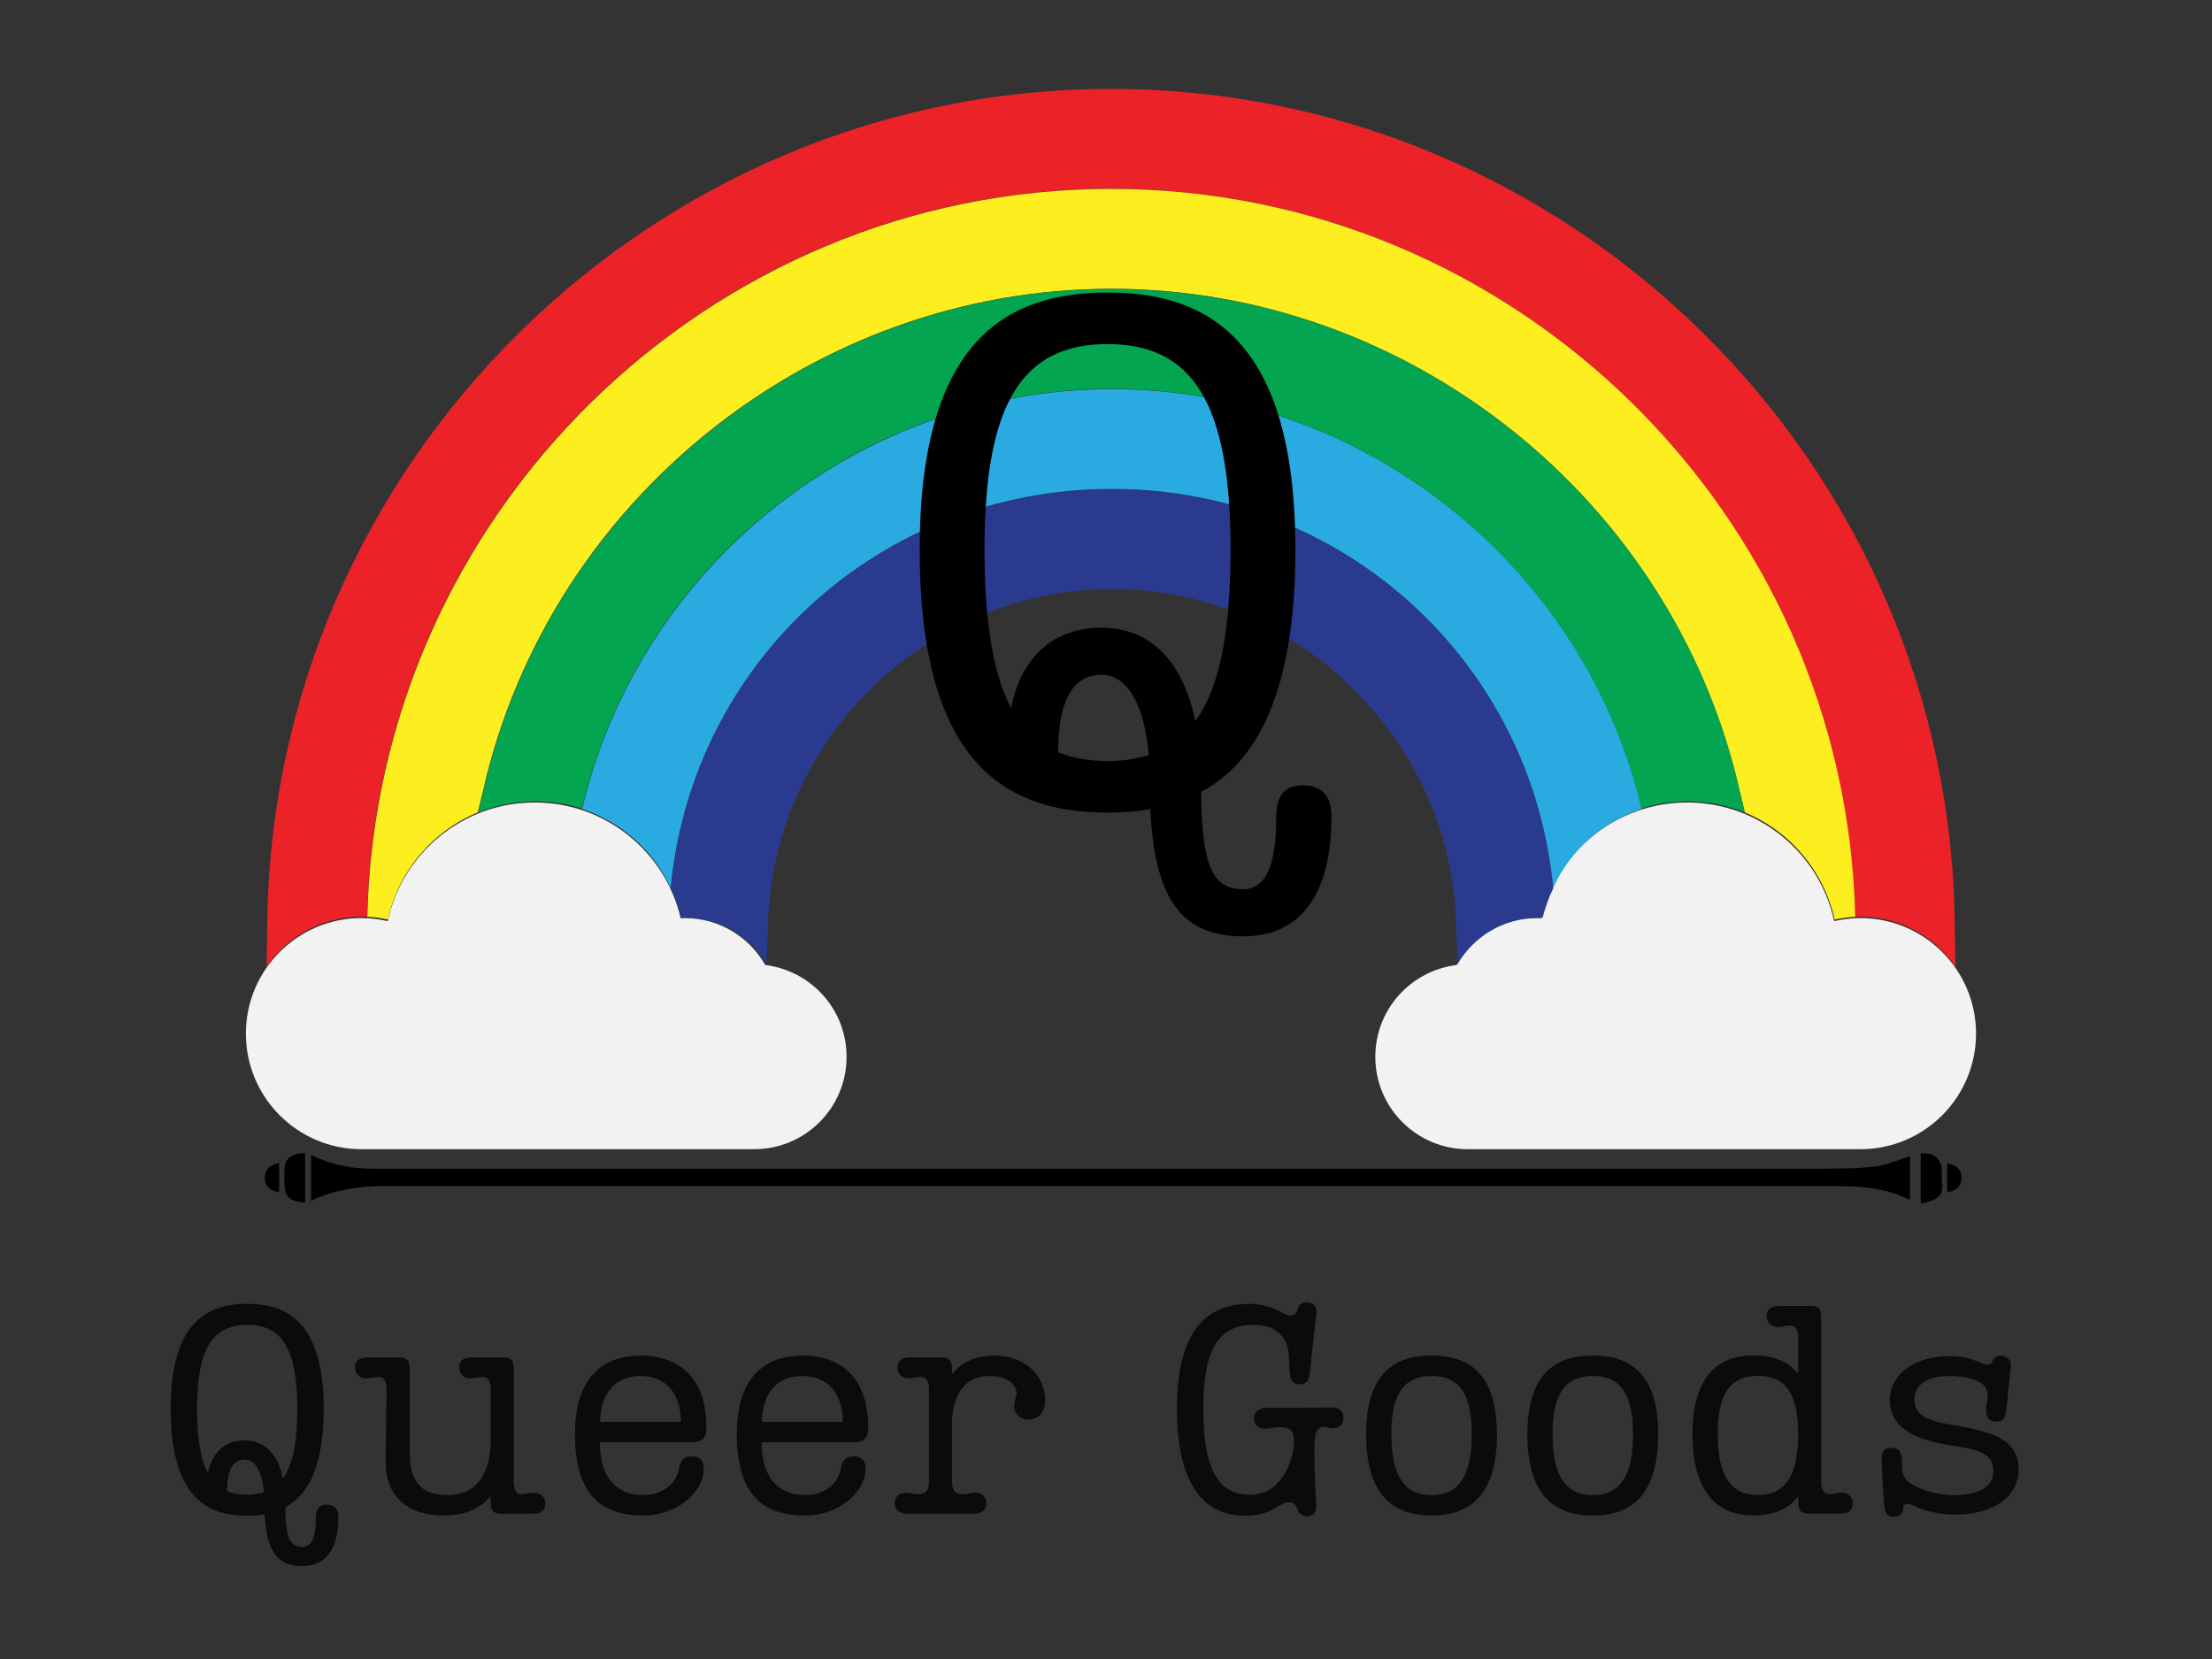
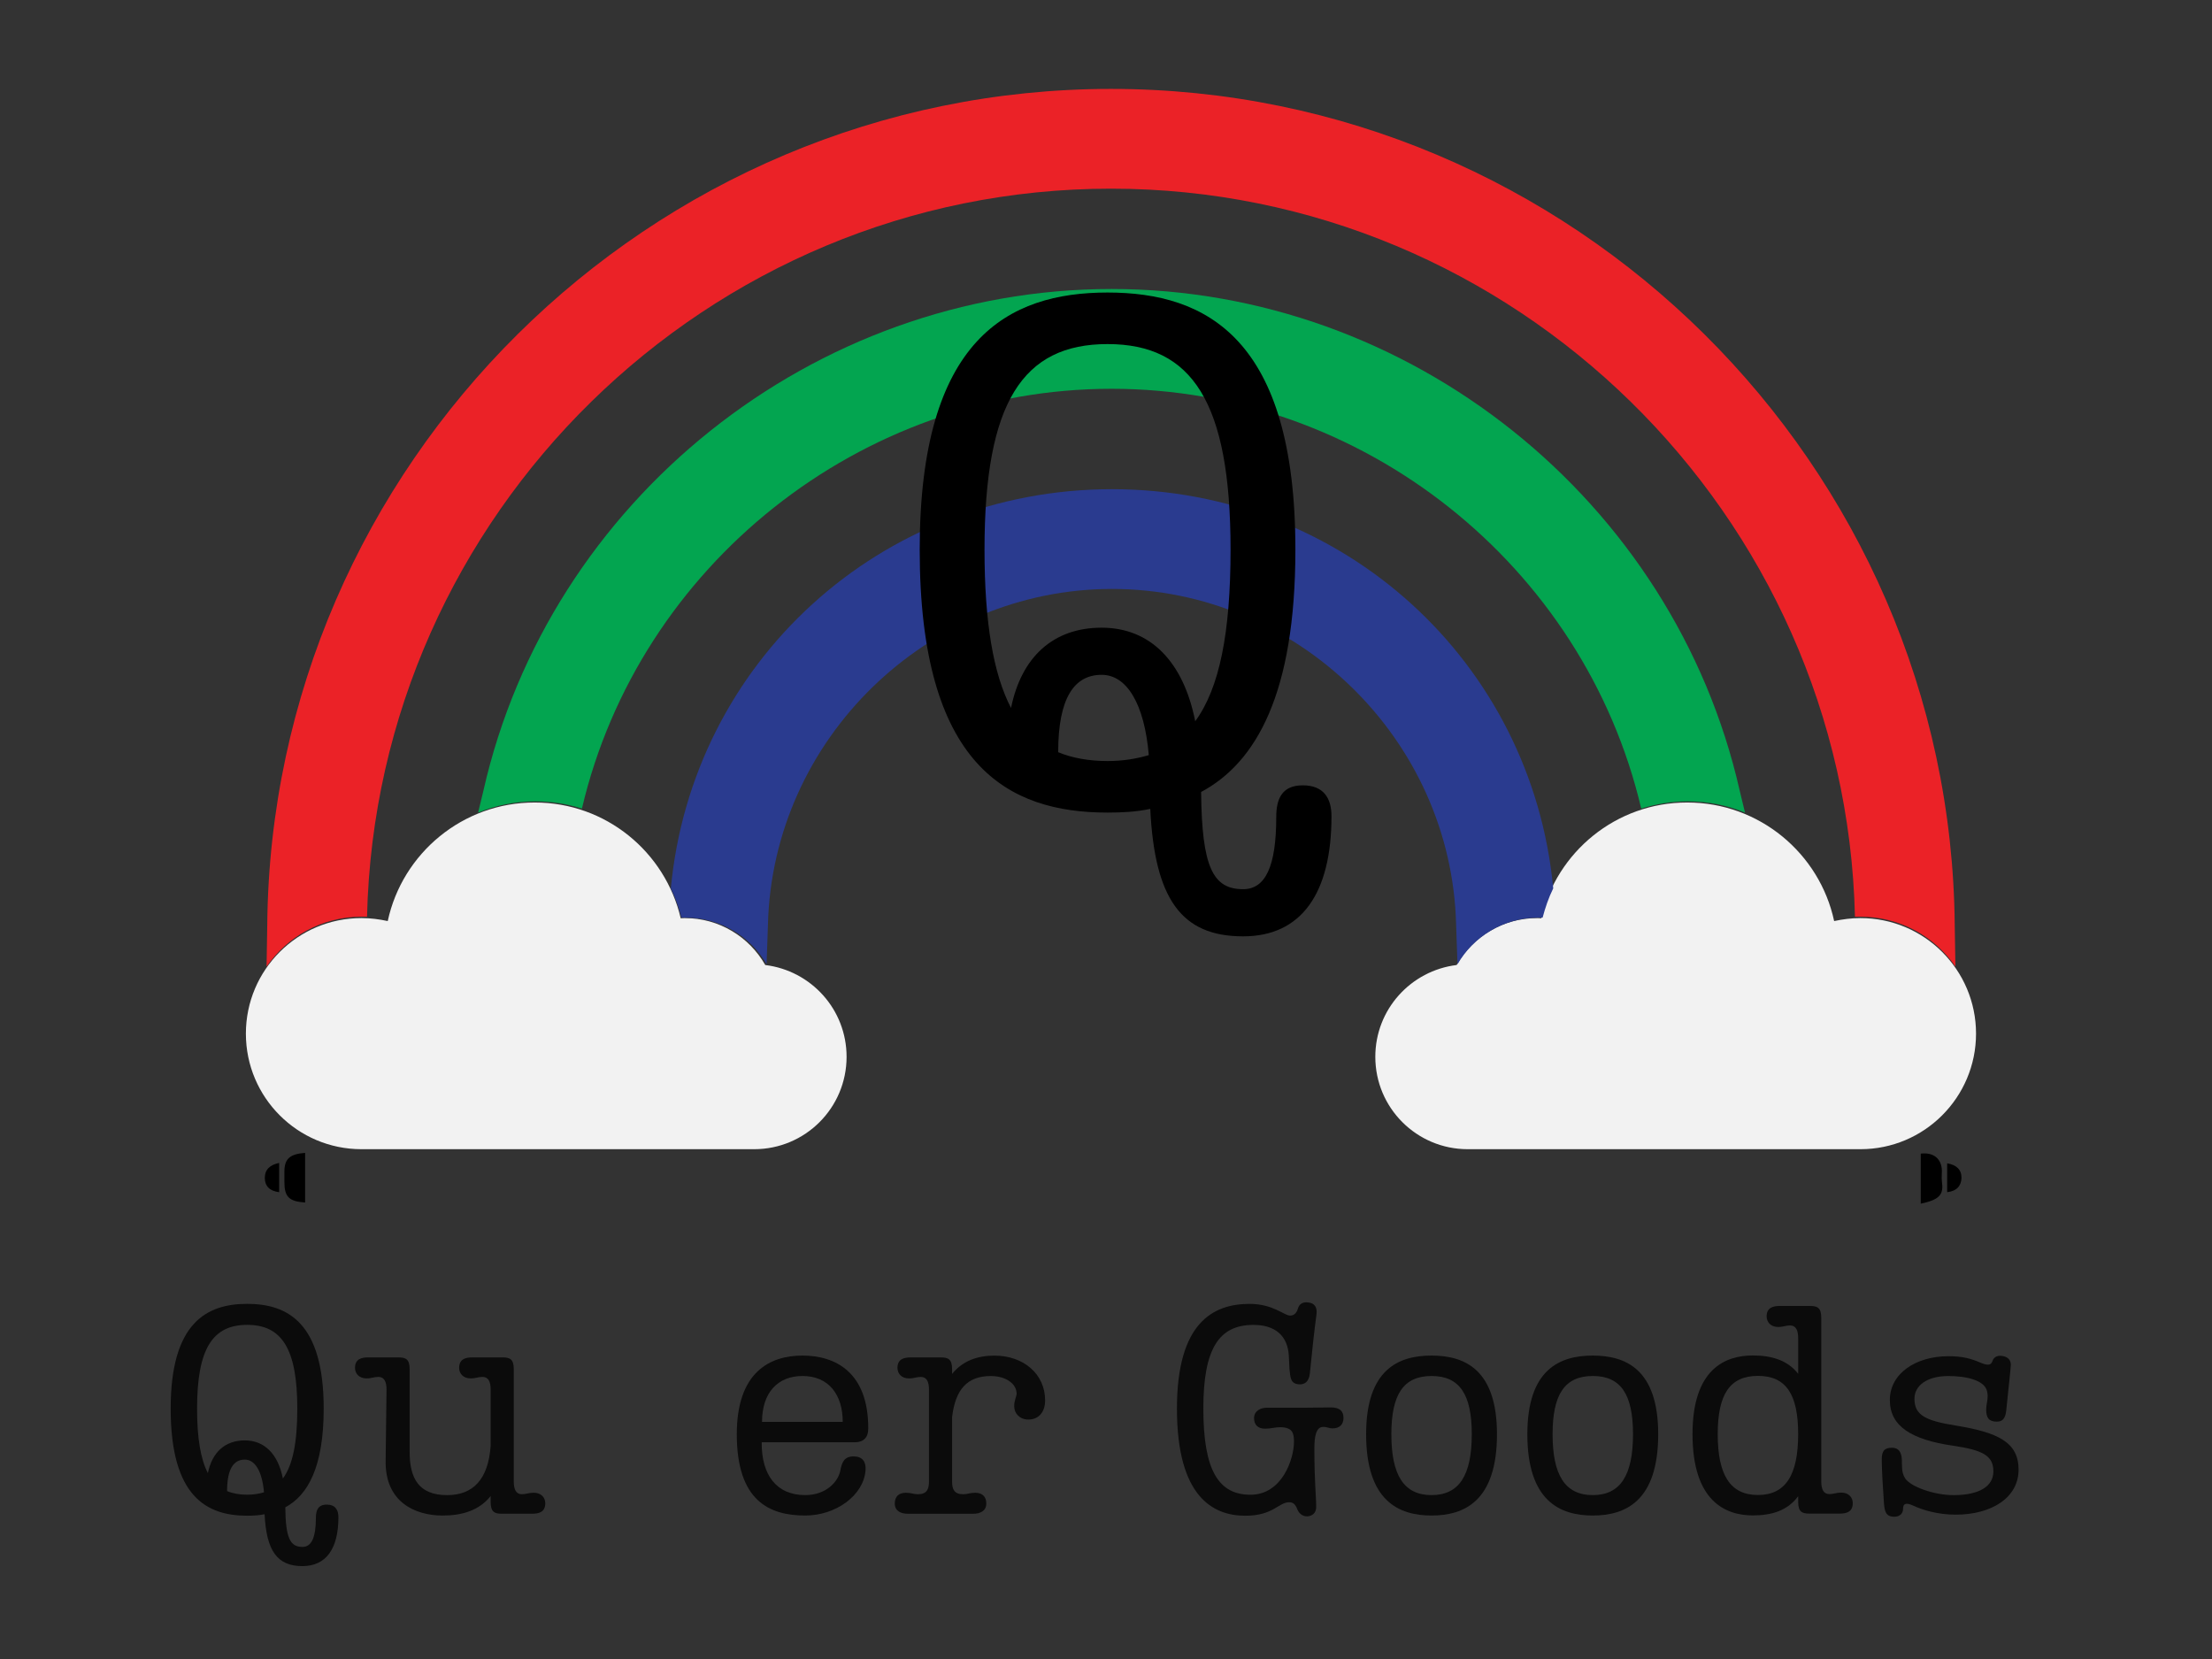
<svg xmlns="http://www.w3.org/2000/svg" version="1.1" width="400" height="300" viewBox="0 0 400 300" xml:space="preserve">
  <rect x="0" y="0" width="400" height="300" fill="#333333" stroke="none" />
  <desc>Created with Fabric.js 3.6.6</desc>
  <defs>
</defs>
  <g transform="matrix(0.85 0 0 0.85 201.5 136.5)">
    <g style="">
      <g transform="matrix(1.33 0 0 1.33 -0.71 47.02)" clip-path="url(#CLIPPATH_5)">
        <clipPath id="CLIPPATH_5">
          <path transform="matrix(1 0 0 1 0 -0.01) translate(-187.32, -222.83)" d="M 48.945 195 L 325.695 195 L 325.695 250.656 L 48.945 250.656 Z M 48.945 195" stroke-linecap="round" />
        </clipPath>
        <path style="stroke: none; stroke-width: 1; stroke-dasharray: none; stroke-linecap: butt; stroke-dashoffset: 0; stroke-linejoin: miter; stroke-miterlimit: 4; fill: rgb(242,242,242); fill-rule: nonzero; opacity: 1;" transform=" translate(-187.32, -222.84)" d="M 145.031 235.789 C 145.031 243.965 138.406 250.566 130.254 250.566 L 67.43 250.566 C 57.227 250.566 48.945 242.285 48.945 232.082 C 48.945 221.879 57.227 213.598 67.43 213.598 C 68.871 213.598 70.273 213.781 71.637 214.074 C 73.961 203.246 83.613 195.109 95.145 195.109 C 106.527 195.109 116.027 203.023 118.5 213.633 C 118.723 213.598 118.941 213.598 119.164 213.598 C 124.664 213.598 129.477 216.621 132.023 221.105 C 139.348 222.008 145.031 228.207 145.031 235.789 Z M 229.605 235.789 C 229.605 243.965 236.23 250.566 244.383 250.566 L 307.207 250.566 C 317.41 250.566 325.695 242.285 325.695 232.082 C 325.695 221.879 317.41 213.598 307.207 213.598 C 305.77 213.598 304.367 213.781 303 214.074 C 300.676 203.246 291.027 195.109 279.496 195.109 C 268.113 195.109 258.609 203.023 256.137 213.633 C 255.914 213.598 255.695 213.598 255.473 213.598 C 249.977 213.598 245.16 216.621 242.613 221.105 C 235.289 222.008 229.605 228.207 229.605 235.789 Z M 229.605 235.789" stroke-linecap="round" />
      </g>
      <g transform="matrix(1.33 0 0 1.33 -0.7 -48.31)" clip-path="url(#CLIPPATH_6)">
        <clipPath id="CLIPPATH_6">
          <path transform="matrix(1 0 0 1 0.18 0.13) translate(-187.5, -151.58)" d="M 52 81.156 L 323 81.156 L 323 222 L 52 222 Z M 52 81.156" stroke-linecap="round" />
        </clipPath>
        <path style="stroke: none; stroke-width: 1; stroke-dasharray: none; stroke-linecap: butt; stroke-dashoffset: 0; stroke-linejoin: miter; stroke-miterlimit: 4; fill: rgb(235,34,39); fill-rule: nonzero; opacity: 1;" transform=" translate(-187.32, -151.44)" d="M 322.391 221.641 C 319.09 216.844 313.555 213.652 307.172 213.652 L 306.32 213.652 C 304.828 149.262 251.82 97.199 187.32 97.199 C 122.816 97.199 69.812 149.246 68.316 213.652 L 67.469 213.652 C 61.082 213.652 55.551 216.844 52.246 221.641 L 52.355 215.035 C 52.984 141.273 113.555 81.242 187.32 81.242 C 261.082 81.242 321.652 141.273 322.281 215.035 Z M 322.391 221.641" stroke-linecap="round" />
      </g>
      <g transform="matrix(1.33 0 0 1.33 -0.64 -42.68)">
-         <path style="stroke: none; stroke-width: 1; stroke-dasharray: none; stroke-linecap: butt; stroke-dashoffset: 0; stroke-linejoin: miter; stroke-miterlimit: 4; fill: rgb(252,238,31); fill-rule: nonzero; opacity: 1;" transform=" translate(-187.32, -155.64)" d="M 306.32 213.652 C 305.25 213.652 304.09 213.871 303.02 214.074 C 301.32 206.309 295.879 199.926 288.645 196.938 L 287.797 193.43 C 277.262 146.922 234.992 113.176 187.32 113.176 C 139.625 113.176 97.375 146.922 86.84 193.43 L 85.992 196.938 C 78.758 199.926 73.316 206.309 71.617 214.074 C 70.547 213.855 69.387 213.652 68.316 213.652 C 69.812 149.262 122.816 97.199 187.32 97.199 C 251.82 97.199 304.828 149.262 306.32 213.652 Z M 306.32 213.652" stroke-linecap="round" />
-       </g>
+         </g>
      <g transform="matrix(1.33 0 0 1.33 -0.58 -43.4)">
        <path style="stroke: none; stroke-width: 1; stroke-dasharray: none; stroke-linecap: butt; stroke-dashoffset: 0; stroke-linejoin: miter; stroke-miterlimit: 4; fill: rgb(3,165,80); fill-rule: nonzero; opacity: 1;" transform=" translate(-187.32, -155.06)" d="M 288.645 196.938 C 285.879 195.773 282.688 195.129 279.496 195.129 C 276.84 195.129 274.383 195.551 272.043 196.289 C 262.891 157.324 227.449 129.137 187.32 129.137 C 147.191 129.137 111.746 157.344 102.598 196.289 C 100.254 195.551 97.801 195.129 95.145 195.129 C 91.949 195.129 88.758 195.773 85.992 196.938 L 86.84 193.43 C 97.375 146.922 139.625 113.176 187.32 113.176 C 235.012 113.176 277.262 146.922 287.797 193.43 Z M 288.645 196.938" stroke-linecap="round" />
      </g>
      <g transform="matrix(1.33 0 0 1.33 -0.52 -24.71)">
-         <path style="stroke: none; stroke-width: 1; stroke-dasharray: none; stroke-linecap: butt; stroke-dashoffset: 0; stroke-linejoin: miter; stroke-miterlimit: 4; fill: rgb(41,171,226); fill-rule: nonzero; opacity: 1;" transform=" translate(-187.32, -169.07)" d="M 272.043 196.309 C 265.656 198.43 260.547 203.008 257.891 208.984 C 254.477 172.785 224.367 145.113 187.32 145.113 C 150.27 145.113 120.16 172.785 116.746 208.984 C 114.09 203.023 108.98 198.449 102.598 196.309 C 111.746 157.344 147.191 129.152 187.32 129.152 C 227.449 129.137 262.891 157.344 272.043 196.309 Z M 272.043 196.309" stroke-linecap="round" />
-       </g>
+         </g>
      <g transform="matrix(1.33 0 0 1.33 -0.48 -5.98)">
        <path style="stroke: none; stroke-width: 1; stroke-dasharray: none; stroke-linecap: butt; stroke-dashoffset: 0; stroke-linejoin: miter; stroke-miterlimit: 4; fill: rgb(42,59,143); fill-rule: nonzero; opacity: 1;" transform=" translate(-187.32, -183.11)" d="M 257.891 208.965 C 257.152 210.461 256.617 212.047 256.191 213.652 L 255.453 213.652 C 250.031 213.652 245.121 216.641 242.578 221.105 L 242.355 214.723 C 241.617 185.129 216.914 161.07 187.32 161.07 C 157.727 161.07 133.039 185.129 132.281 214.723 L 132.062 221.105 C 129.516 216.641 124.605 213.652 119.184 213.652 L 118.445 213.652 C 118.02 212.047 117.484 210.461 116.746 208.965 C 120.16 172.785 150.27 145.113 187.32 145.113 C 224.367 145.113 254.477 172.785 257.891 208.965 Z M 257.891 208.965" stroke-linecap="round" />
      </g>
      <g transform="matrix(1.33 0 0 1.33 -0.8 90.01)">
-         <path style="stroke: none; stroke-width: 1; stroke-dasharray: none; stroke-linecap: butt; stroke-dashoffset: 0; stroke-linejoin: miter; stroke-miterlimit: 4; fill: rgb(0,0,0); fill-rule: nonzero; opacity: 1;" transform=" translate(-187.22, -255.01)" d="M 59.352 258.645 C 59.352 256.059 59.352 253.781 59.352 251.379 C 59.863 251.562 60.309 251.746 60.754 251.934 C 63.371 253.039 66.176 253.535 69.043 253.535 C 106.281 253.535 143.516 253.535 180.75 253.535 C 220.539 253.535 260.262 253.535 300.047 253.535 C 303.234 253.535 306.422 253.535 309.547 253.164 C 311.395 252.98 313.18 252.117 315.094 251.562 C 315.094 253.781 315.094 256.117 315.094 258.398 C 315.094 258.398 314.965 258.52 314.902 258.457 C 309.93 255.934 304.508 256.367 299.152 256.305 C 279.387 256.305 259.688 256.305 239.922 256.305 C 220.855 256.305 201.73 256.305 182.664 256.305 C 145.301 256.305 108 256.305 70.637 256.305 C 66.75 256.367 63.051 256.918 59.352 258.645 Z M 59.352 258.645" stroke-linecap="round" />
-       </g>
+         </g>
      <g transform="matrix(1.33 0 0 1.33 173.86 90.14)" clip-path="url(#CLIPPATH_7)">
        <clipPath id="CLIPPATH_7">
          <path transform="matrix(1 0 0 1 0.1 -0.05) translate(-318, -255.07)" d="M 316 251 L 320 251 L 320 259.137 L 316 259.137 Z M 316 251" stroke-linecap="round" />
        </clipPath>
        <path style="stroke: none; stroke-width: 1; stroke-dasharray: none; stroke-linecap: butt; stroke-dashoffset: 0; stroke-linejoin: miter; stroke-miterlimit: 4; fill: rgb(0,0,0); fill-rule: nonzero; opacity: 1;" transform=" translate(-317.9, -255.12)" d="M 316.176 259.137 C 316.176 256.367 316.176 253.781 316.176 251.133 C 318.219 250.887 319.492 251.934 319.559 253.84 C 319.559 254.395 319.492 255.012 319.559 255.566 C 319.812 257.473 319.492 258.457 316.176 259.137 Z M 316.176 259.137" stroke-linecap="round" />
      </g>
      <g transform="matrix(1.33 0 0 1.33 -174.35 89.96)">
        <path style="stroke: none; stroke-width: 1; stroke-dasharray: none; stroke-linecap: butt; stroke-dashoffset: 0; stroke-linejoin: miter; stroke-miterlimit: 4; fill: rgb(0,0,0); fill-rule: nonzero; opacity: 1;" transform=" translate(-56.74, -254.98)" d="M 58.395 251.008 C 58.395 253.719 58.395 256.367 58.395 258.949 C 55.781 258.766 55.082 258.027 55.082 255.625 C 55.082 255.074 55.082 254.578 55.082 254.027 C 55.082 251.992 55.91 251.195 58.395 251.008 Z M 58.395 251.008" stroke-linecap="round" />
      </g>
      <g transform="matrix(1.33 0 0 1.33 -179.2 89.93)">
        <path style="stroke: none; stroke-width: 1; stroke-dasharray: none; stroke-linecap: butt; stroke-dashoffset: 0; stroke-linejoin: miter; stroke-miterlimit: 4; fill: rgb(0,0,0); fill-rule: nonzero; opacity: 1;" transform=" translate(-53.1, -254.95)" d="M 54.25 252.609 C 54.25 254.211 54.25 255.75 54.25 257.289 C 52.723 257.105 51.957 256.305 51.957 255.012 C 51.957 253.656 52.785 252.918 54.25 252.609 Z M 54.25 252.609" stroke-linecap="round" />
      </g>
      <g transform="matrix(1.33 0 0 1.33 178.71 89.97)">
        <path style="stroke: none; stroke-width: 1; stroke-dasharray: none; stroke-linecap: butt; stroke-dashoffset: 0; stroke-linejoin: miter; stroke-miterlimit: 4; fill: rgb(0,0,0); fill-rule: nonzero; opacity: 1;" transform=" translate(-321.53, -254.98)" d="M 320.387 257.289 C 320.387 255.625 320.387 254.211 320.387 252.672 C 321.852 252.918 322.68 253.656 322.68 255.012 C 322.617 256.305 321.918 257.105 320.387 257.289 Z M 320.387 257.289" stroke-linecap="round" />
      </g>
      <g transform="matrix(1.33 0 0 1.33 2.4 -29.87)">
        <path style="stroke: none; stroke-width: 1; stroke-dasharray: none; stroke-linecap: butt; stroke-dashoffset: 0; stroke-linejoin: miter; stroke-miterlimit: 4; fill: rgb(0,0,0); fill-rule: nonzero; opacity: 1;" transform=" translate(-38.47, 30.87)" d="M 66.812 -3.535 C 63.512 -3.535 62.57 -1.414 62.57 1.531 C 62.57 9.543 60.801 13.078 57.266 13.078 C 52.434 13.078 50.668 9.543 50.551 -2.473 C 59.387 -7.188 65.633 -18.266 65.633 -41.242 C 65.633 -74.941 51.492 -82.363 35.586 -82.363 C 19.68 -82.363 5.539 -74.941 5.539 -41.242 C 5.539 -6.598 19.68 0.824 35.586 0.824 C 37.941 0.824 40.18 0.707 42.418 0.234 C 43.125 14.609 47.367 20.621 57.266 20.621 C 66.574 20.621 71.406 13.785 71.406 1.414 C 71.406 -1.531 70.109 -3.535 66.812 -3.535 Z M 35.586 -74.117 C 49.137 -74.117 55.262 -64.809 55.262 -41.242 C 55.262 -27.926 53.496 -19.09 49.609 -13.785 C 47.723 -23.332 42.418 -28.75 34.645 -28.75 C 26.867 -28.75 21.801 -24.039 20.148 -15.906 C 17.32 -21.328 15.906 -29.574 15.906 -41.242 C 15.906 -64.809 22.035 -74.117 35.586 -74.117 Z M 27.691 -8.836 C 27.691 -17.559 30.281 -21.211 34.645 -21.211 C 38.648 -21.211 41.477 -16.613 42.184 -8.367 C 40.18 -7.777 38.059 -7.422 35.586 -7.422 C 32.641 -7.422 29.93 -7.895 27.691 -8.836 Z M 27.691 -8.836" stroke-linecap="round" />
      </g>
      <g transform="matrix(1.33 0 0 1.33 -182.91 144.69)">
        <path style="stroke: none; stroke-width: 1; stroke-dasharray: none; stroke-linecap: butt; stroke-dashoffset: 0; stroke-linejoin: miter; stroke-miterlimit: 4; fill: rgb(11,11,11); fill-rule: nonzero; opacity: 1;" transform=" translate(-15.67, 12.58)" d="M 27.215 -1.441 C 25.871 -1.441 25.488 -0.574 25.488 0.625 C 25.488 3.887 24.77 5.328 23.328 5.328 C 21.359 5.328 20.641 3.887 20.594 -1.008 C 24.191 -2.93 26.734 -7.441 26.734 -16.801 C 26.734 -30.527 20.977 -33.551 14.496 -33.551 C 8.016 -33.551 2.258 -30.527 2.258 -16.801 C 2.258 -2.688 8.016 0.336 14.496 0.336 C 15.457 0.336 16.367 0.289 17.281 0.098 C 17.566 5.953 19.297 8.398 23.328 8.398 C 27.121 8.398 29.09 5.617 29.09 0.574 C 29.09 -0.625 28.559 -1.441 27.215 -1.441 Z M 14.496 -30.191 C 20.016 -30.191 22.512 -26.398 22.512 -16.801 C 22.512 -11.375 21.793 -7.777 20.207 -5.617 C 19.441 -9.504 17.281 -11.711 14.113 -11.711 C 10.945 -11.711 8.879 -9.793 8.207 -6.48 C 7.055 -8.688 6.48 -12.047 6.48 -16.801 C 6.48 -26.398 8.977 -30.191 14.496 -30.191 Z M 11.281 -3.602 C 11.281 -7.152 12.336 -8.641 14.113 -8.641 C 15.742 -8.641 16.895 -6.77 17.184 -3.406 C 16.367 -3.168 15.504 -3.023 14.496 -3.023 C 13.297 -3.023 12.191 -3.215 11.281 -3.602 Z M 11.281 -3.602" stroke-linecap="round" />
      </g>
      <g transform="matrix(1.33 0 0 1.33 -141.29 145.01)">
        <path style="stroke: none; stroke-width: 1; stroke-dasharray: none; stroke-linecap: butt; stroke-dashoffset: 0; stroke-linejoin: miter; stroke-miterlimit: 4; fill: rgb(11,11,11); fill-rule: nonzero; opacity: 1;" transform=" translate(-17.09, 12.36)" d="M 30.48 -3.359 C 29.617 -3.359 29.281 -3.121 28.559 -3.121 C 27.602 -3.121 27.266 -3.938 27.266 -5.137 L 27.266 -23.137 C 27.266 -24.77 26.594 -25.008 25.441 -25.008 C 25.008 -25.008 24.625 -25.008 24 -25.008 L 20.641 -25.008 C 19.586 -25.008 18.527 -24.77 18.527 -23.328 C 18.527 -22.414 19.199 -21.648 20.352 -21.648 C 21.215 -21.648 21.551 -21.887 22.273 -21.887 C 23.23 -21.887 23.566 -21.07 23.566 -19.871 L 23.566 -10.848 C 23.184 -5.473 20.734 -2.977 16.609 -2.977 C 12.098 -2.977 10.609 -5.617 10.609 -9.887 L 10.609 -23.137 C 10.609 -24.77 9.938 -25.008 8.785 -25.008 C 8.352 -25.008 7.969 -25.008 7.344 -25.008 L 3.984 -25.008 C 2.93 -25.008 1.871 -24.77 1.871 -23.328 C 1.871 -22.414 2.543 -21.648 3.695 -21.648 C 4.559 -21.648 4.895 -21.887 5.617 -21.887 C 6.574 -21.887 6.91 -21.07 6.91 -19.871 L 6.77 -8.449 C 6.672 -1.871 11.473 0.289 15.887 0.289 C 19.008 0.289 21.742 -0.527 23.566 -2.832 L 23.566 -1.871 C 23.566 -0.238 24.238 0 25.391 0 C 25.824 0 26.207 0 26.832 0 L 30.191 0 C 31.246 0 32.305 -0.238 32.305 -1.68 C 32.305 -2.594 31.633 -3.359 30.48 -3.359 Z M 30.48 -3.359" stroke-linecap="round" />
      </g>
      <g transform="matrix(1.33 0 0 1.33 -100.76 144.82)">
-         <path style="stroke: none; stroke-width: 1; stroke-dasharray: none; stroke-linecap: butt; stroke-dashoffset: 0; stroke-linejoin: miter; stroke-miterlimit: 4; fill: rgb(11,11,11); fill-rule: nonzero; opacity: 1;" transform=" translate(-12.91, 12.5)" d="M 23.426 -13.68 C 23.426 -22.656 18.145 -25.297 12.91 -25.297 C 7.68 -25.297 2.398 -22.656 2.398 -12.719 C 2.398 -2.016 7.633 0.289 13.344 0.289 C 18.238 0.289 22.703 -2.93 22.992 -6.961 C 23.09 -8.305 22.512 -9.168 21.07 -9.168 C 19.586 -9.168 19.199 -8.207 18.961 -6.91 C 18.625 -5.137 16.703 -2.977 13.344 -2.977 C 8.785 -2.977 6.336 -6.145 6.383 -11.426 L 21.266 -11.426 C 22.656 -11.426 23.426 -12.191 23.426 -13.586 Z M 12.91 -22.031 C 17.09 -22.031 19.344 -19.055 19.344 -14.688 L 6.434 -14.688 C 6.434 -19.344 8.93 -22.031 12.91 -22.031 Z M 12.91 -22.031" stroke-linecap="round" />
-       </g>
+         </g>
      <g transform="matrix(1.33 0 0 1.33 -66.33 144.82)">
        <path style="stroke: none; stroke-width: 1; stroke-dasharray: none; stroke-linecap: butt; stroke-dashoffset: 0; stroke-linejoin: miter; stroke-miterlimit: 4; fill: rgb(11,11,11); fill-rule: nonzero; opacity: 1;" transform=" translate(-12.91, 12.5)" d="M 23.426 -13.68 C 23.426 -22.656 18.145 -25.297 12.91 -25.297 C 7.68 -25.297 2.398 -22.656 2.398 -12.719 C 2.398 -2.016 7.633 0.289 13.344 0.289 C 18.238 0.289 22.703 -2.93 22.992 -6.961 C 23.09 -8.305 22.512 -9.168 21.07 -9.168 C 19.586 -9.168 19.199 -8.207 18.961 -6.91 C 18.625 -5.137 16.703 -2.977 13.344 -2.977 C 8.785 -2.977 6.336 -6.145 6.383 -11.426 L 21.266 -11.426 C 22.656 -11.426 23.426 -12.191 23.426 -13.586 Z M 12.91 -22.031 C 17.09 -22.031 19.344 -19.055 19.344 -14.688 L 6.434 -14.688 C 6.434 -19.344 8.93 -22.031 12.91 -22.031 Z M 12.91 -22.031" stroke-linecap="round" />
      </g>
      <g transform="matrix(1.33 0 0 1.33 -30.71 144.63)">
        <path style="stroke: none; stroke-width: 1; stroke-dasharray: none; stroke-linecap: butt; stroke-dashoffset: 0; stroke-linejoin: miter; stroke-miterlimit: 4; fill: rgb(11,11,11); fill-rule: nonzero; opacity: 1;" transform=" translate(-13.8, 12.65)" d="M 17.711 -25.297 C 15.121 -25.297 12.672 -24.527 10.945 -22.367 L 10.945 -23.137 C 10.945 -24.77 10.273 -25.008 9.121 -25.008 C 8.688 -25.008 8.305 -25.008 7.68 -25.008 L 4.32 -25.008 C 3.266 -25.008 2.207 -24.77 2.207 -23.328 C 2.207 -22.414 2.879 -21.648 4.031 -21.648 C 4.895 -21.648 5.23 -21.887 5.953 -21.887 C 6.91 -21.887 7.246 -21.07 7.246 -19.871 L 7.246 -5.137 C 7.246 -3.938 6.91 -3.121 5.473 -3.121 C 4.754 -3.121 4.414 -3.359 3.551 -3.359 C 2.398 -3.359 1.777 -2.734 1.777 -1.633 C 1.777 -0.434 2.785 0 3.84 0 L 14.352 0 C 15.406 0 16.414 -0.434 16.414 -1.633 C 16.414 -2.734 15.793 -3.359 14.641 -3.359 C 13.777 -3.359 13.441 -3.121 12.719 -3.121 C 11.281 -3.121 10.945 -3.938 10.945 -5.137 L 10.945 -15.457 C 11.473 -19.922 13.391 -22.031 17.137 -22.031 C 19.488 -22.031 21.266 -20.832 21.266 -19.199 C 21.266 -18.77 20.879 -18.191 20.879 -17.184 C 20.879 -16.078 21.742 -15.07 23.137 -15.07 C 24.77 -15.07 25.824 -16.223 25.824 -18.145 C 25.824 -22.32 22.414 -25.297 17.711 -25.297 Z M 17.711 -25.297" stroke-linecap="round" />
      </g>
      <g transform="matrix(1.33 0 0 1.33 31.04 139.23)">
        <path style="stroke: none; stroke-width: 1; stroke-dasharray: none; stroke-linecap: butt; stroke-dashoffset: 0; stroke-linejoin: miter; stroke-miterlimit: 4; fill: rgb(11,11,11); fill-rule: nonzero; opacity: 1;" transform=" translate(-16.15, 16.69)" d="M 24.816 -10.465 C 24.816 -12.383 25.105 -13.871 26.207 -13.871 C 26.93 -13.871 27.168 -13.633 27.695 -13.633 C 28.848 -13.633 29.473 -14.258 29.473 -15.312 C 29.473 -16.465 28.801 -16.992 27.406 -16.992 C 26.062 -16.992 25.344 -16.945 23.473 -16.945 L 17.23 -16.945 C 16.176 -16.945 15.168 -16.414 15.168 -15.266 C 15.168 -14.207 15.793 -13.586 16.945 -13.586 C 17.809 -13.586 18.574 -13.824 19.297 -13.824 C 21.359 -13.824 21.551 -12.863 21.551 -11.473 C 21.551 -8.785 19.68 -3.023 14.594 -3.023 C 9.551 -3.023 7.055 -6.816 7.055 -16.801 C 7.055 -26.398 9.551 -30.191 15.07 -30.191 C 18.527 -30.191 20.594 -28.465 20.734 -25.152 C 20.785 -24.48 20.785 -23.809 20.832 -23.137 C 20.977 -21.695 21.023 -20.832 22.273 -20.688 C 23.184 -20.594 23.953 -21.023 24.098 -22.465 C 24.434 -25.922 24.77 -28.992 25.152 -31.871 C 25.297 -32.93 24.91 -33.695 23.762 -33.793 C 22.801 -33.887 22.367 -33.406 22.176 -32.785 C 21.938 -31.922 21.406 -31.68 20.93 -31.68 C 19.969 -31.68 18.238 -33.551 14.449 -33.551 C 8.594 -33.551 2.832 -30.527 2.832 -16.801 C 2.832 -2.688 8.594 0.336 13.777 0.336 C 18.238 0.336 19.105 -1.824 20.785 -1.824 C 21.457 -1.824 21.793 -1.441 22.078 -0.719 C 22.273 -0.191 22.801 0.434 23.617 0.434 C 24.48 0.434 25.105 -0.145 25.105 -1.008 C 25.105 -3.07 24.816 -4.801 24.816 -10.465 Z M 24.816 -10.465" stroke-linecap="round" />
      </g>
      <g transform="matrix(1.33 0 0 1.33 67.49 144.82)">
        <path style="stroke: none; stroke-width: 1; stroke-dasharray: none; stroke-linecap: butt; stroke-dashoffset: 0; stroke-linejoin: miter; stroke-miterlimit: 4; fill: rgb(11,11,11); fill-rule: nonzero; opacity: 1;" transform=" translate(-12.86, 12.5)" d="M 12.863 0.289 C 18.098 0.289 23.328 -2.016 23.328 -12.719 C 23.328 -23.137 18.098 -25.297 12.863 -25.297 C 7.633 -25.297 2.398 -23.137 2.398 -12.719 C 2.398 -2.016 7.633 0.289 12.863 0.289 Z M 12.863 -2.977 C 8.449 -2.977 6.434 -6.145 6.434 -12.719 C 6.434 -19.055 8.352 -22.031 12.863 -22.031 C 17.375 -22.031 19.297 -19.055 19.297 -12.719 C 19.297 -6.145 17.281 -2.977 12.863 -2.977 Z M 12.863 -2.977" stroke-linecap="round" />
      </g>
      <g transform="matrix(1.33 0 0 1.33 101.79 144.82)">
        <path style="stroke: none; stroke-width: 1; stroke-dasharray: none; stroke-linecap: butt; stroke-dashoffset: 0; stroke-linejoin: miter; stroke-miterlimit: 4; fill: rgb(11,11,11); fill-rule: nonzero; opacity: 1;" transform=" translate(-12.86, 12.5)" d="M 12.863 0.289 C 18.098 0.289 23.328 -2.016 23.328 -12.719 C 23.328 -23.137 18.098 -25.297 12.863 -25.297 C 7.633 -25.297 2.398 -23.137 2.398 -12.719 C 2.398 -2.016 7.633 0.289 12.863 0.289 Z M 12.863 -2.977 C 8.449 -2.977 6.434 -6.145 6.434 -12.719 C 6.434 -19.055 8.352 -22.031 12.863 -22.031 C 17.375 -22.031 19.297 -19.055 19.297 -12.719 C 19.297 -6.145 17.281 -2.977 12.863 -2.977 Z M 12.863 -2.977" stroke-linecap="round" />
      </g>
      <g transform="matrix(1.33 0 0 1.33 140.06 139.53)">
        <path style="stroke: none; stroke-width: 1; stroke-dasharray: none; stroke-linecap: butt; stroke-dashoffset: 0; stroke-linejoin: miter; stroke-miterlimit: 4; fill: rgb(11,11,11); fill-rule: nonzero; opacity: 1;" transform=" translate(-15.84, 16.46)" d="M 26.832 -3.359 C 25.969 -3.359 25.633 -3.121 24.91 -3.121 C 23.953 -3.121 23.617 -3.938 23.617 -5.137 L 23.617 -31.344 C 23.617 -32.977 22.945 -33.215 21.793 -33.215 C 21.359 -33.215 20.977 -33.215 20.352 -33.215 L 16.992 -33.215 C 15.938 -33.215 14.879 -32.977 14.879 -31.535 C 14.879 -30.625 15.551 -29.855 16.703 -29.855 C 17.566 -29.855 17.902 -30.098 18.625 -30.098 C 19.586 -30.098 19.922 -29.281 19.922 -28.078 L 19.922 -22.367 C 18.238 -24.527 15.695 -25.297 12.672 -25.297 C 8.258 -25.297 3.023 -23.137 3.023 -12.719 C 3.023 -2.016 8.258 0.289 12.672 0.289 C 15.695 0.289 18.238 -0.48 19.922 -2.785 L 19.922 -1.871 C 19.922 -0.238 20.594 0 21.742 0 C 22.176 0 22.559 0 23.184 0 L 26.543 0 C 27.602 0 28.656 -0.238 28.656 -1.68 C 28.656 -2.594 27.984 -3.359 26.832 -3.359 Z M 13.488 -2.977 C 9.07 -2.977 7.055 -6.145 7.055 -12.719 C 7.055 -19.055 8.977 -22.031 13.488 -22.031 C 18 -22.031 19.922 -19.055 19.922 -12.719 C 19.922 -6.145 17.902 -2.977 13.488 -2.977 Z M 13.488 -2.977" stroke-linecap="round" />
      </g>
      <g transform="matrix(1.33 0 0 1.33 177.83 144.96)">
        <path style="stroke: none; stroke-width: 1; stroke-dasharray: none; stroke-linecap: butt; stroke-dashoffset: 0; stroke-linejoin: miter; stroke-miterlimit: 4; fill: rgb(11,11,11); fill-rule: nonzero; opacity: 1;" transform=" translate(-13.54, 12.4)" d="M 14.062 -2.977 C 18.238 -2.977 20.449 -4.414 20.449 -6.77 C 20.449 -9.215 18.91 -10.176 13.922 -10.895 C 7.391 -11.855 3.887 -13.969 3.887 -18.191 C 3.887 -22.414 8.016 -25.199 13.246 -25.199 C 15.551 -25.199 16.848 -24.816 18.336 -24.191 C 19.344 -23.762 20.062 -23.617 20.305 -24.434 C 20.449 -24.863 20.879 -25.391 21.84 -25.246 C 22.848 -25.105 23.328 -24.48 23.23 -23.617 C 22.992 -20.93 22.703 -18.672 22.512 -16.559 C 22.367 -15.168 21.887 -14.734 20.977 -14.734 C 19.727 -14.734 19.297 -15.359 19.297 -16.656 C 19.297 -17.426 19.535 -18.047 19.535 -18.863 C 19.535 -19.105 19.488 -19.344 19.441 -19.586 C 19.055 -21.406 15.984 -22.031 13.246 -22.031 C 9.887 -22.031 7.824 -20.543 7.824 -18.383 C 7.824 -15.742 9.648 -14.879 14.398 -14.113 C 21.215 -13.008 24.48 -11.426 24.48 -7.055 C 24.48 -2.594 20.207 0.145 14.398 0.145 C 11.52 0.145 9.07 -0.625 7.633 -1.297 C 6.574 -1.777 6 -1.727 6 -0.77 C 6 -0.145 5.566 0.48 4.609 0.48 C 3.168 0.48 3.023 -0.48 2.93 -1.922 C 2.785 -3.938 2.594 -7.055 2.594 -8.688 C 2.594 -9.984 2.977 -10.559 4.223 -10.559 C 5.23 -10.559 5.762 -9.938 5.809 -8.641 C 5.855 -7.68 5.711 -6.625 6.336 -5.664 C 7.199 -4.32 10.992 -2.977 14.062 -2.977 Z M 14.062 -2.977" stroke-linecap="round" />
      </g>
    </g>
  </g>
</svg>